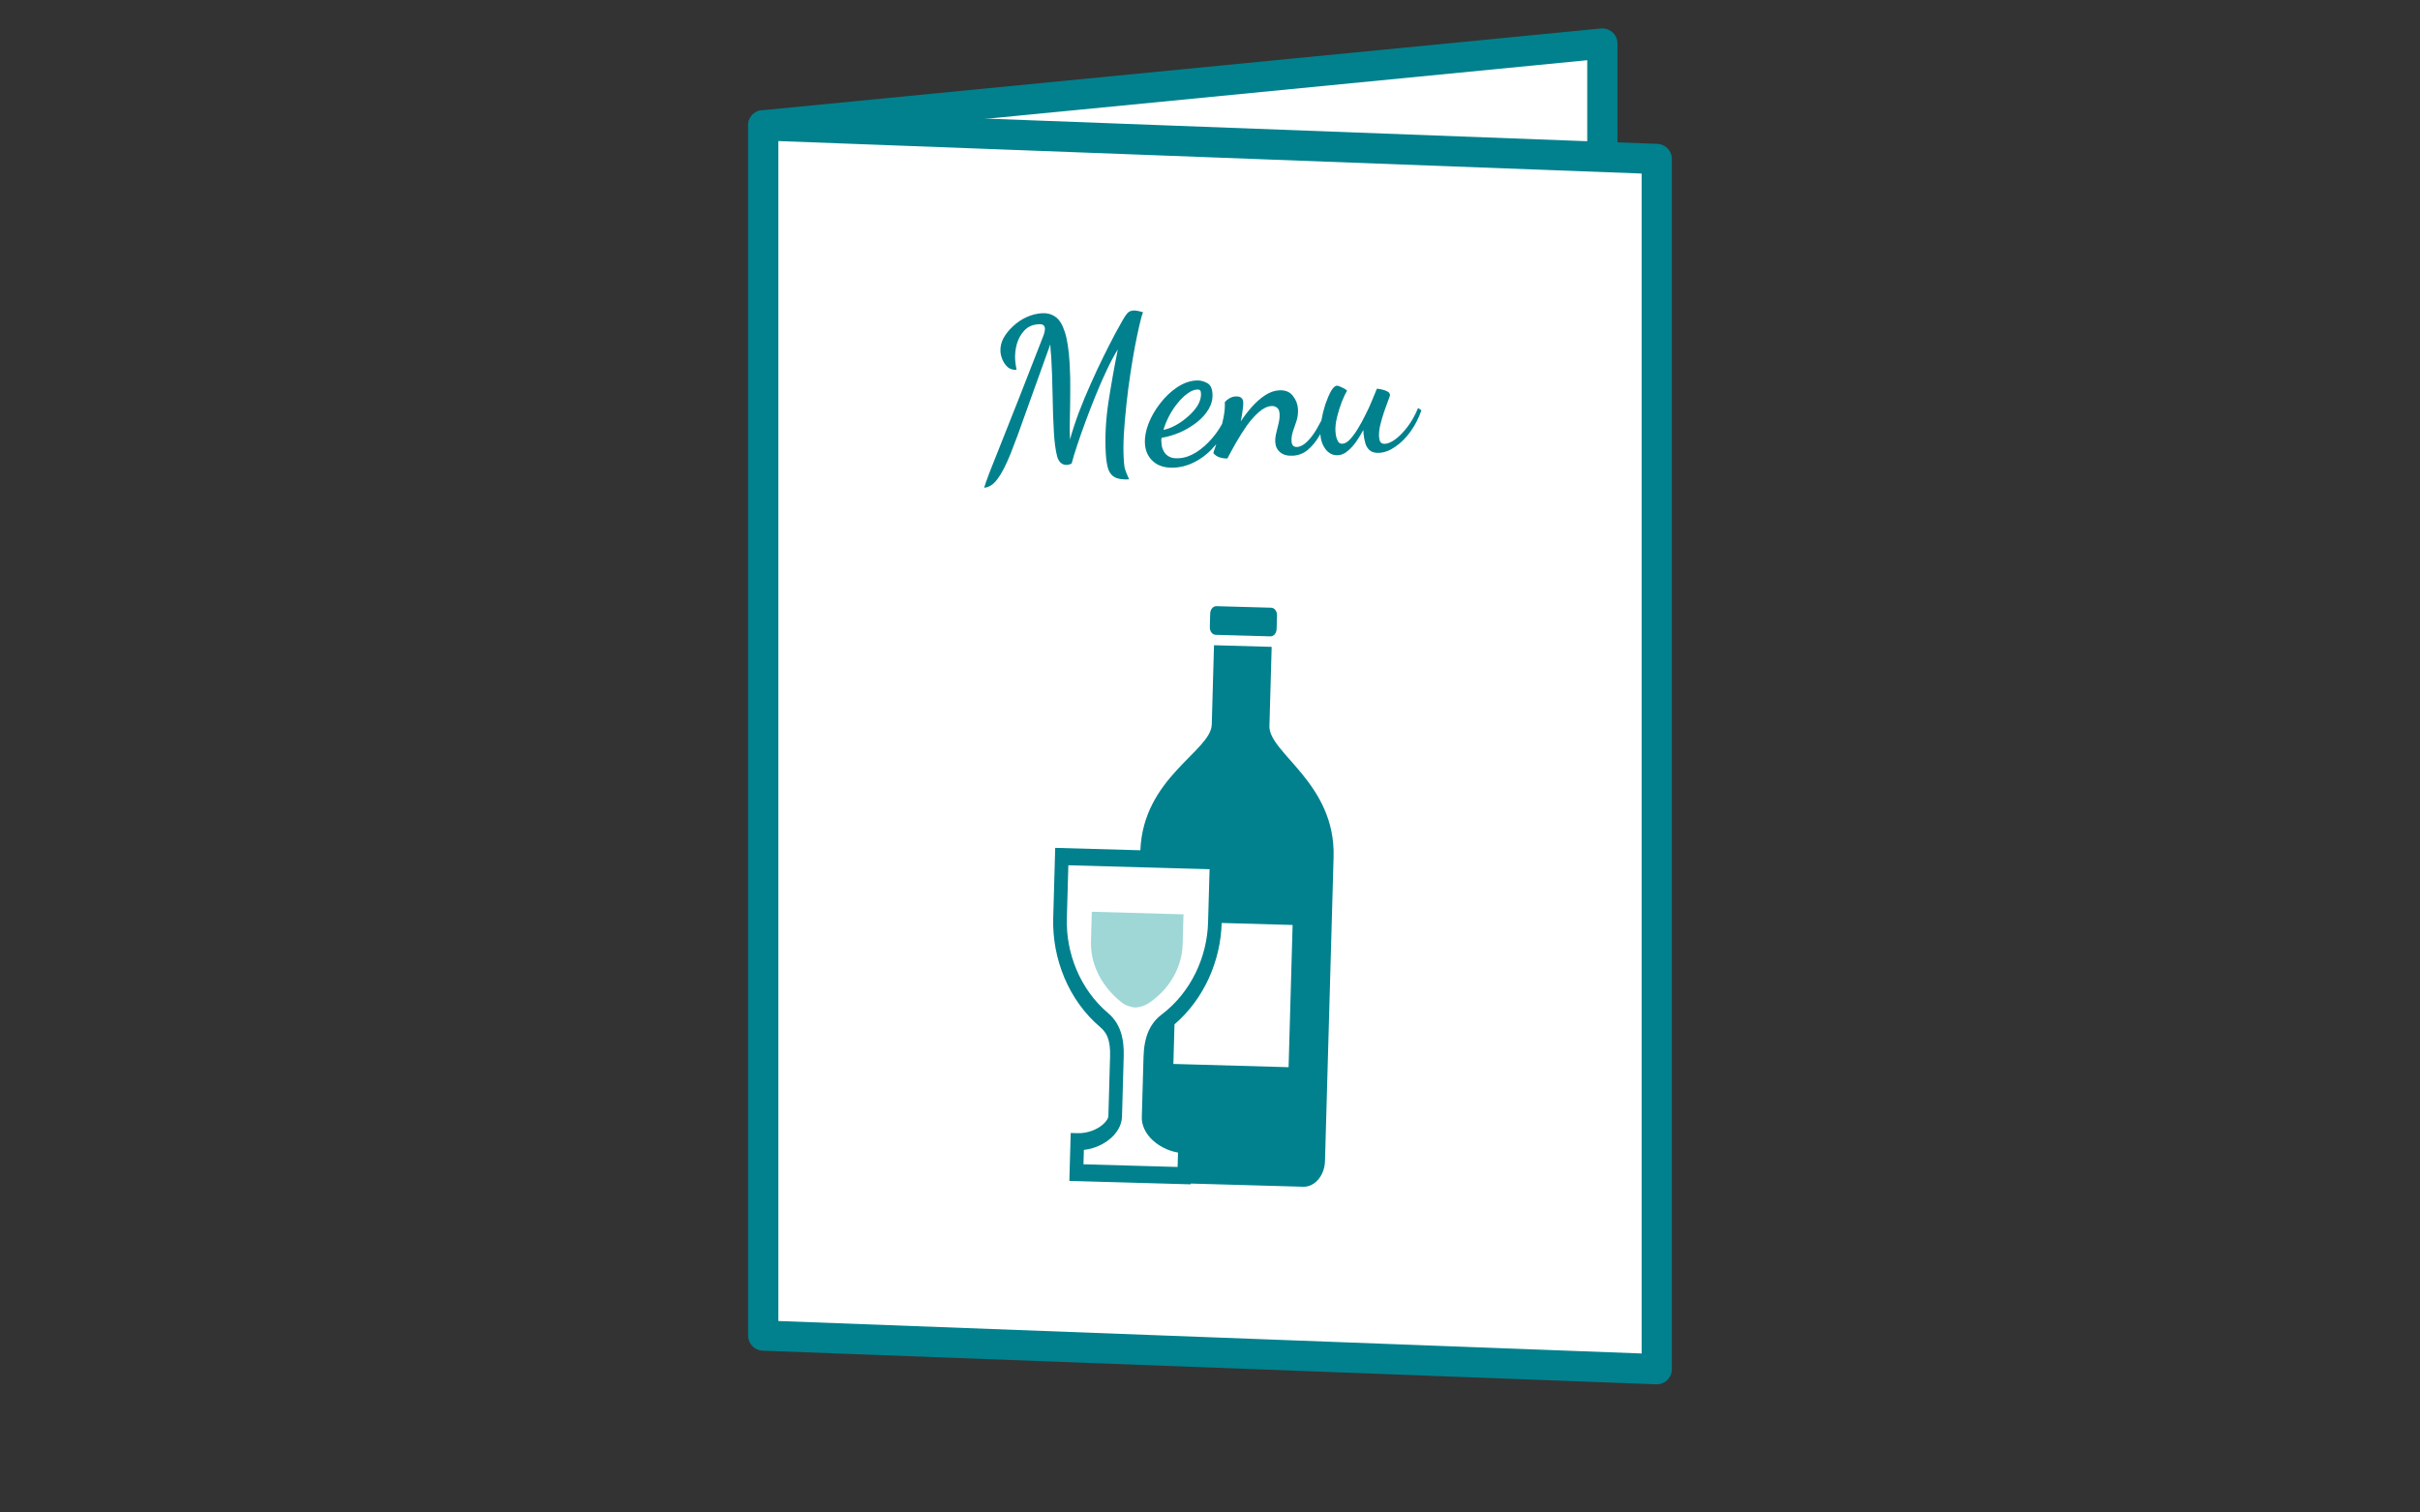
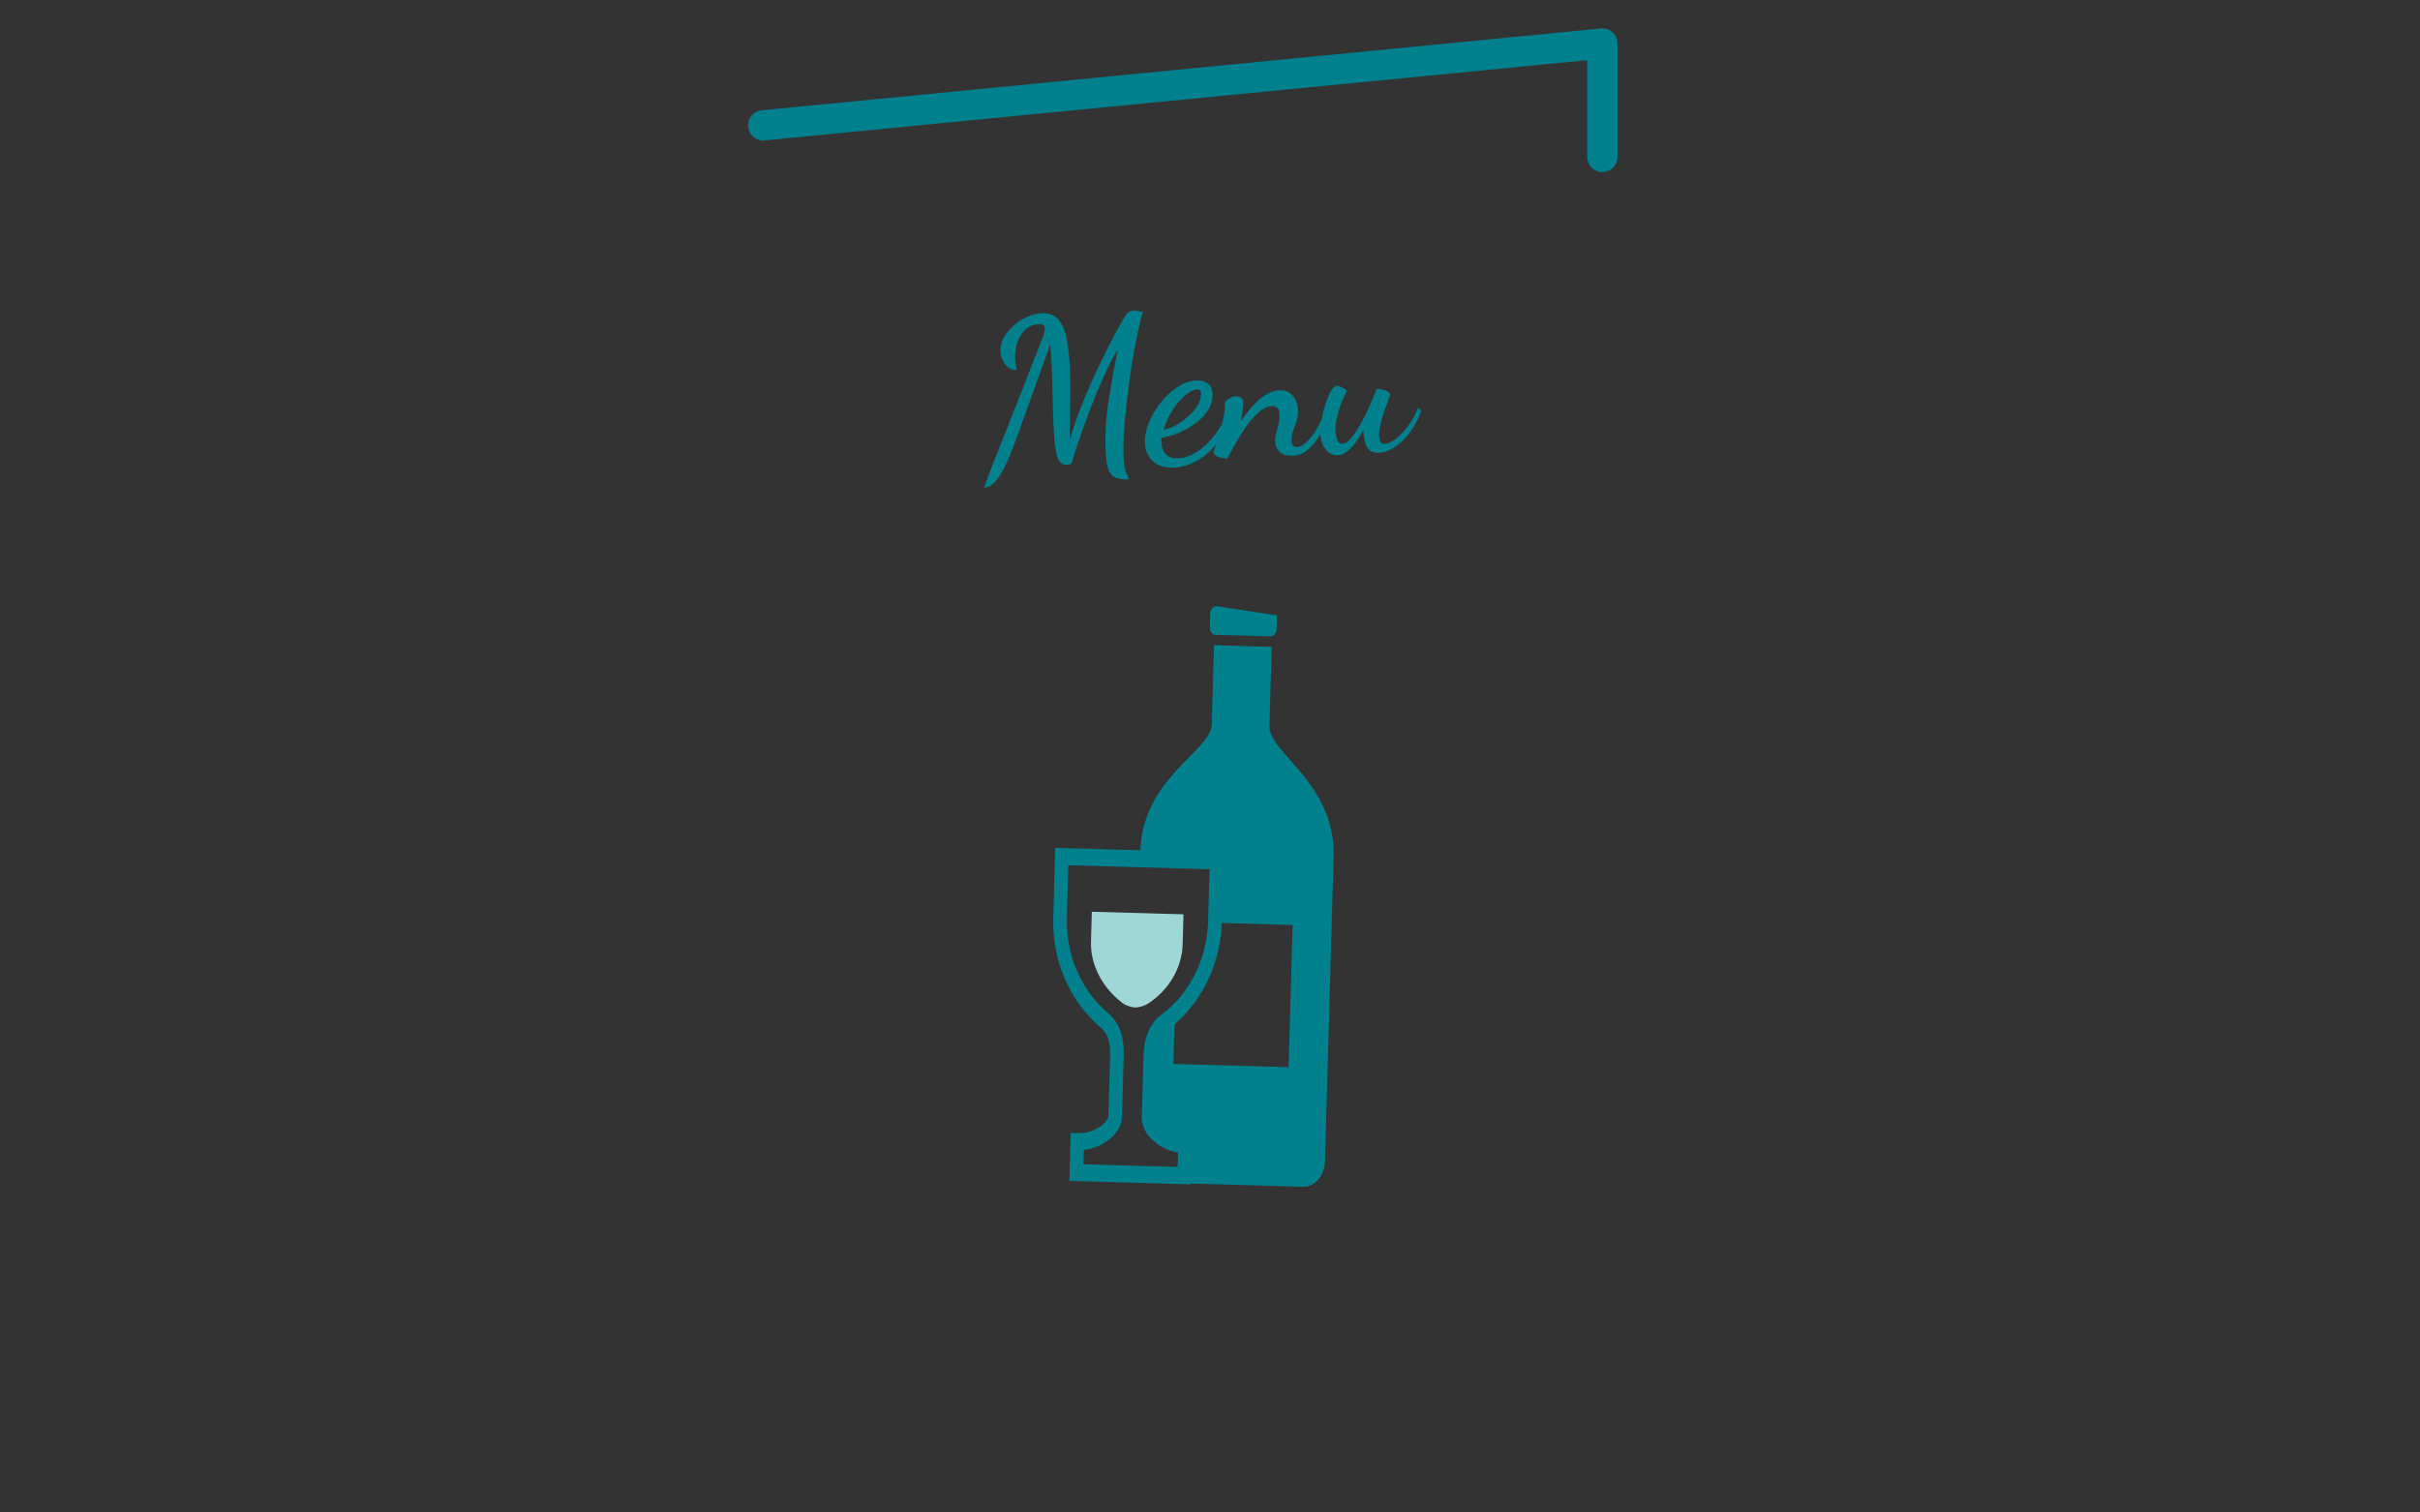
<svg xmlns="http://www.w3.org/2000/svg" width="160" height="100" viewBox="0 0 160 100" fill="none">
  <rect x="0" y="0" width="160" height="100" fill="#333333" stroke="none" />
-   <path d="M50.462 8.288L105.941 2.878V10.375" fill="white" />
  <path d="M50.462 8.288L105.941 2.878V10.375" stroke="#00818D" stroke-width="2" stroke-linecap="round" stroke-linejoin="round" />
-   <path d="M50.462 8.288L109.538 10.511V90.526L50.462 88.303V8.288Z" fill="white" stroke="#00818D" stroke-width="2" stroke-linecap="round" stroke-linejoin="round" />
-   <path d="M80.372 41.971L83.993 42.073C84.212 42.079 84.397 41.862 84.404 41.588L84.43 40.688C84.438 40.413 84.265 40.186 84.046 40.179L80.426 40.077C80.205 40.071 80.021 40.288 80.013 40.563L79.988 41.463C79.98 41.737 80.152 41.965 80.372 41.971Z" fill="#00818D" />
+   <path d="M80.372 41.971L83.993 42.073C84.212 42.079 84.397 41.862 84.404 41.588L84.43 40.688L80.426 40.077C80.205 40.071 80.021 40.288 80.013 40.563L79.988 41.463C79.98 41.737 80.152 41.965 80.372 41.971Z" fill="#00818D" />
  <path d="M83.929 48.007L84.077 42.768L80.265 42.66L80.117 47.9C80.068 49.666 75.582 51.395 75.397 56.217L69.765 56.058L69.749 56.62L69.743 56.856L69.634 60.709C69.559 63.365 70.634 66.128 72.753 67.92C72.888 68.034 72.992 68.152 73.075 68.278C73.137 68.372 73.187 68.471 73.23 68.577C73.293 68.737 73.337 68.914 73.364 69.12C73.391 69.325 73.401 69.557 73.394 69.816L73.281 73.803C73.28 73.823 73.276 73.853 73.26 73.898C73.246 73.938 73.222 73.988 73.187 74.043C73.126 74.139 73.03 74.252 72.904 74.358C72.716 74.519 72.463 74.668 72.177 74.77C71.89 74.873 71.569 74.931 71.241 74.921L70.791 74.909L70.701 78.077L78.728 78.304L78.729 78.253L86.161 78.463C86.93 78.485 87.576 77.724 87.603 76.764L88.171 56.658C88.309 51.774 83.879 49.783 83.929 48.007ZM77.858 77.155L71.634 76.979L71.661 76.026C71.871 76.002 72.075 75.96 72.269 75.9C72.518 75.823 72.753 75.719 72.968 75.593C73.129 75.499 73.28 75.393 73.417 75.275C73.623 75.097 73.8 74.894 73.937 74.658C74.006 74.539 74.064 74.411 74.107 74.272C74.15 74.134 74.178 73.984 74.182 73.828L74.247 71.528L74.28 70.35L74.291 69.98L74.295 69.842C74.303 69.561 74.295 69.288 74.266 69.022C74.244 68.823 74.209 68.628 74.16 68.438C74.085 68.154 73.975 67.883 73.825 67.638C73.675 67.392 73.488 67.174 73.266 66.986C71.382 65.392 70.472 62.984 70.535 60.734L70.623 57.617L70.635 57.208L79.972 57.471L79.872 60.998C79.808 63.247 78.763 65.6 76.793 67.086C76.587 67.241 76.406 67.423 76.254 67.627C76.14 67.78 76.042 67.947 75.961 68.122C75.838 68.386 75.754 68.67 75.698 68.964C75.641 69.258 75.614 69.563 75.605 69.879L75.492 73.865C75.487 74.05 75.515 74.228 75.563 74.39C75.605 74.532 75.663 74.664 75.732 74.787C75.853 75.002 76.007 75.192 76.185 75.363C76.453 75.618 76.778 75.829 77.142 75.984C77.375 76.083 77.625 76.157 77.885 76.202L77.858 77.155ZM85.196 70.559L77.579 70.344L77.653 67.725C79.617 66.042 80.703 63.515 80.773 61.023L85.462 61.156L85.196 70.559Z" fill="#00818D" />
  <path d="M78.192 62.433L78.248 60.452L72.187 60.281L72.131 62.262C72.086 63.874 72.944 65.33 74.182 66.294C74.452 66.504 74.867 66.607 75.041 66.612C75.216 66.617 75.599 66.549 75.918 66.343C77.229 65.493 78.147 64.045 78.192 62.433Z" fill="#9FD7D6" />
  <path d="M65.066 32.246C65.104 32.104 65.221 31.775 65.415 31.259C65.62 30.751 65.889 30.072 66.224 29.221C66.566 28.359 66.97 27.34 67.435 26.164C67.9 24.987 68.418 23.662 68.987 22.19C69.02 22.113 69.043 22.032 69.057 21.947C69.08 21.862 69.09 21.787 69.086 21.721C69.081 21.628 69.049 21.555 68.99 21.503C68.93 21.45 68.822 21.428 68.663 21.437C68.272 21.46 67.957 21.599 67.72 21.856C67.491 22.103 67.326 22.402 67.225 22.754C67.133 23.105 67.097 23.449 67.116 23.784C67.121 23.868 67.131 23.966 67.147 24.077C67.163 24.188 67.184 24.313 67.21 24.452C66.987 24.465 66.797 24.41 66.64 24.288C66.492 24.157 66.376 23.995 66.29 23.804C66.203 23.603 66.155 23.414 66.145 23.237C66.128 22.939 66.195 22.645 66.346 22.356C66.507 22.066 66.721 21.802 66.988 21.562C67.254 21.313 67.551 21.113 67.879 20.964C68.216 20.813 68.552 20.728 68.888 20.709C69.233 20.689 69.532 20.77 69.785 20.952C70.038 21.124 70.245 21.458 70.404 21.954C70.563 22.44 70.669 23.149 70.723 24.081C70.758 24.687 70.77 25.303 70.76 25.93C70.758 26.547 70.749 27.127 70.734 27.67C70.718 28.213 70.722 28.676 70.744 29.058C70.898 28.497 71.093 27.902 71.328 27.271C71.571 26.631 71.834 25.999 72.116 25.375C72.397 24.742 72.676 24.146 72.952 23.588C73.229 23.03 73.476 22.543 73.695 22.128C73.923 21.704 74.097 21.39 74.216 21.187C74.335 20.974 74.442 20.814 74.539 20.706C74.635 20.597 74.772 20.538 74.949 20.528C75.08 20.52 75.288 20.56 75.573 20.646C75.499 20.828 75.418 21.118 75.329 21.515C75.239 21.904 75.144 22.358 75.043 22.878C74.935 23.445 74.831 24.068 74.73 24.747C74.628 25.417 74.541 26.095 74.469 26.782C74.396 27.468 74.34 28.121 74.301 28.741C74.271 29.35 74.269 29.888 74.296 30.354C74.31 30.596 74.33 30.786 74.357 30.925C74.393 31.063 74.433 31.182 74.476 31.283C74.529 31.392 74.588 31.529 74.654 31.693C74.253 31.716 73.942 31.674 73.721 31.565C73.509 31.455 73.358 31.268 73.268 31.002C73.188 30.745 73.135 30.397 73.109 29.959C73.05 28.925 73.104 27.833 73.271 26.683C73.447 25.523 73.659 24.328 73.906 23.098C73.666 23.486 73.421 23.944 73.172 24.473C72.922 25.001 72.678 25.558 72.441 26.142C72.203 26.725 71.979 27.304 71.769 27.877C71.559 28.441 71.374 28.966 71.215 29.451C71.056 29.928 70.934 30.328 70.85 30.651C70.767 30.683 70.708 30.706 70.671 30.717C70.644 30.728 70.607 30.735 70.56 30.737C70.234 30.756 70.013 30.573 69.897 30.187C69.79 29.791 69.717 29.248 69.677 28.559C69.656 28.195 69.638 27.808 69.624 27.398C69.609 26.978 69.599 26.553 69.593 26.123C69.586 25.684 69.575 25.25 69.56 24.821C69.544 24.392 69.525 23.982 69.503 23.59C69.495 23.451 69.482 23.311 69.465 23.172C69.457 23.032 69.449 22.897 69.441 22.767C68.828 24.457 68.308 25.903 67.882 27.106C67.465 28.298 67.105 29.273 66.803 30.029C66.5 30.775 66.214 31.325 65.944 31.677C65.675 32.038 65.383 32.228 65.066 32.246ZM77.655 30.917C77.059 30.951 76.588 30.815 76.243 30.508C75.908 30.209 75.727 29.818 75.699 29.333C75.675 28.923 75.753 28.484 75.931 28.016C76.119 27.537 76.378 27.088 76.709 26.666C77.039 26.236 77.412 25.883 77.826 25.607C78.24 25.33 78.661 25.18 79.09 25.155C79.332 25.141 79.564 25.193 79.786 25.311C80.017 25.419 80.143 25.66 80.164 26.032C80.185 26.387 80.101 26.723 79.914 27.043C79.727 27.362 79.468 27.653 79.137 27.915C78.806 28.177 78.436 28.399 78.025 28.582C77.624 28.755 77.215 28.876 76.798 28.947C76.791 28.985 76.784 29.027 76.778 29.075C76.78 29.112 76.784 29.177 76.789 29.27C76.792 29.317 76.801 29.4 76.817 29.521C76.843 29.632 76.891 29.75 76.964 29.877C77.037 30.004 77.151 30.11 77.305 30.194C77.46 30.279 77.667 30.313 77.928 30.298C78.32 30.276 78.705 30.146 79.084 29.909C79.471 29.662 79.827 29.347 80.151 28.964C80.484 28.58 80.754 28.158 80.961 27.697L81.254 27.905C81.034 28.479 80.737 28.986 80.36 29.429C79.993 29.871 79.574 30.222 79.103 30.483C78.641 30.743 78.159 30.888 77.655 30.917ZM76.922 28.421C77.163 28.379 77.428 28.28 77.719 28.123C78.009 27.966 78.283 27.772 78.54 27.543C78.808 27.312 79.022 27.066 79.185 26.804C79.347 26.533 79.42 26.267 79.405 26.006C79.4 25.904 79.377 25.835 79.337 25.8C79.298 25.765 79.236 25.75 79.153 25.754C78.938 25.767 78.719 25.859 78.495 26.031C78.271 26.193 78.054 26.407 77.845 26.671C77.635 26.926 77.451 27.208 77.291 27.516C77.131 27.825 77.008 28.126 76.922 28.421ZM85.488 30.129C85.125 30.15 84.84 30.073 84.634 29.898C84.437 29.731 84.331 29.508 84.315 29.229C84.304 29.042 84.325 28.845 84.379 28.636C84.431 28.418 84.484 28.2 84.537 27.982C84.59 27.764 84.611 27.557 84.6 27.361C84.588 27.156 84.528 27.02 84.422 26.951C84.324 26.872 84.209 26.837 84.079 26.844C83.799 26.86 83.517 26.994 83.233 27.244C82.957 27.484 82.689 27.785 82.429 28.146C82.179 28.506 81.943 28.88 81.722 29.266C81.502 29.653 81.311 30 81.152 30.309C80.975 30.319 80.805 30.296 80.643 30.24C80.481 30.193 80.34 30.099 80.22 29.956C80.226 29.909 80.274 29.766 80.363 29.527C80.442 29.279 80.533 28.989 80.635 28.656C80.737 28.313 80.824 27.958 80.897 27.589C80.969 27.22 80.996 26.887 80.979 26.588C81.04 26.51 81.133 26.43 81.26 26.348C81.395 26.265 81.537 26.22 81.686 26.211C82.013 26.192 82.184 26.323 82.2 26.602C82.206 26.714 82.193 26.883 82.159 27.109C82.134 27.326 82.092 27.576 82.034 27.86C82.257 27.52 82.505 27.197 82.778 26.891C83.05 26.586 83.334 26.336 83.632 26.141C83.938 25.936 84.249 25.825 84.566 25.807C84.967 25.784 85.268 25.902 85.47 26.161C85.681 26.42 85.796 26.713 85.815 27.039C85.831 27.318 85.8 27.582 85.72 27.829C85.641 28.077 85.561 28.311 85.48 28.53C85.409 28.75 85.379 28.962 85.391 29.167C85.399 29.316 85.438 29.421 85.507 29.483C85.585 29.534 85.666 29.558 85.75 29.553C85.973 29.54 86.2 29.419 86.43 29.191C86.66 28.963 86.873 28.679 87.068 28.341C87.272 27.992 87.449 27.646 87.597 27.301L87.846 27.483C87.677 27.95 87.477 28.383 87.248 28.779C87.027 29.166 86.769 29.485 86.475 29.735C86.19 29.976 85.861 30.107 85.488 30.129ZM88.455 30.098C88.138 30.116 87.869 29.987 87.647 29.71C87.434 29.423 87.317 29.088 87.295 28.706C87.28 28.445 87.304 28.136 87.367 27.777C87.431 27.418 87.518 27.067 87.629 26.724C87.749 26.38 87.873 26.093 88 25.861C88.136 25.629 88.265 25.509 88.386 25.502C88.451 25.498 88.551 25.53 88.686 25.597C88.829 25.654 88.955 25.731 89.064 25.828C88.97 25.983 88.857 26.218 88.726 26.534C88.604 26.85 88.497 27.188 88.406 27.548C88.314 27.909 88.277 28.234 88.294 28.523C88.296 28.56 88.306 28.648 88.323 28.787C88.35 28.926 88.394 29.054 88.457 29.172C88.52 29.29 88.622 29.345 88.761 29.337C88.92 29.328 89.083 29.234 89.25 29.056C89.426 28.869 89.6 28.634 89.77 28.353C89.95 28.062 90.119 27.753 90.278 27.426C90.446 27.099 90.591 26.782 90.714 26.476C90.846 26.169 90.952 25.91 91.034 25.7C91.118 25.704 91.227 25.722 91.359 25.751C91.501 25.781 91.625 25.825 91.731 25.884C91.837 25.934 91.893 26.015 91.9 26.127C91.901 26.155 91.862 26.274 91.78 26.484C91.708 26.685 91.619 26.928 91.514 27.215C91.418 27.501 91.332 27.796 91.256 28.099C91.189 28.393 91.162 28.651 91.175 28.875C91.182 29.006 91.212 29.121 91.265 29.221C91.326 29.311 91.431 29.351 91.58 29.343C91.776 29.331 92.004 29.229 92.264 29.037C92.524 28.844 92.789 28.572 93.058 28.22C93.328 27.867 93.561 27.452 93.758 26.973L93.977 27.129C93.801 27.644 93.561 28.111 93.258 28.531C92.955 28.95 92.624 29.282 92.264 29.527C91.905 29.782 91.548 29.919 91.194 29.94C90.924 29.955 90.715 29.902 90.568 29.78C90.43 29.666 90.333 29.513 90.275 29.32C90.216 29.117 90.177 28.914 90.156 28.71C90.153 28.663 90.15 28.616 90.147 28.57C90.144 28.514 90.142 28.467 90.139 28.43C89.996 28.691 89.837 28.948 89.665 29.201C89.492 29.444 89.303 29.652 89.098 29.822C88.902 29.993 88.688 30.084 88.455 30.098Z" fill="#00818D" />
</svg>